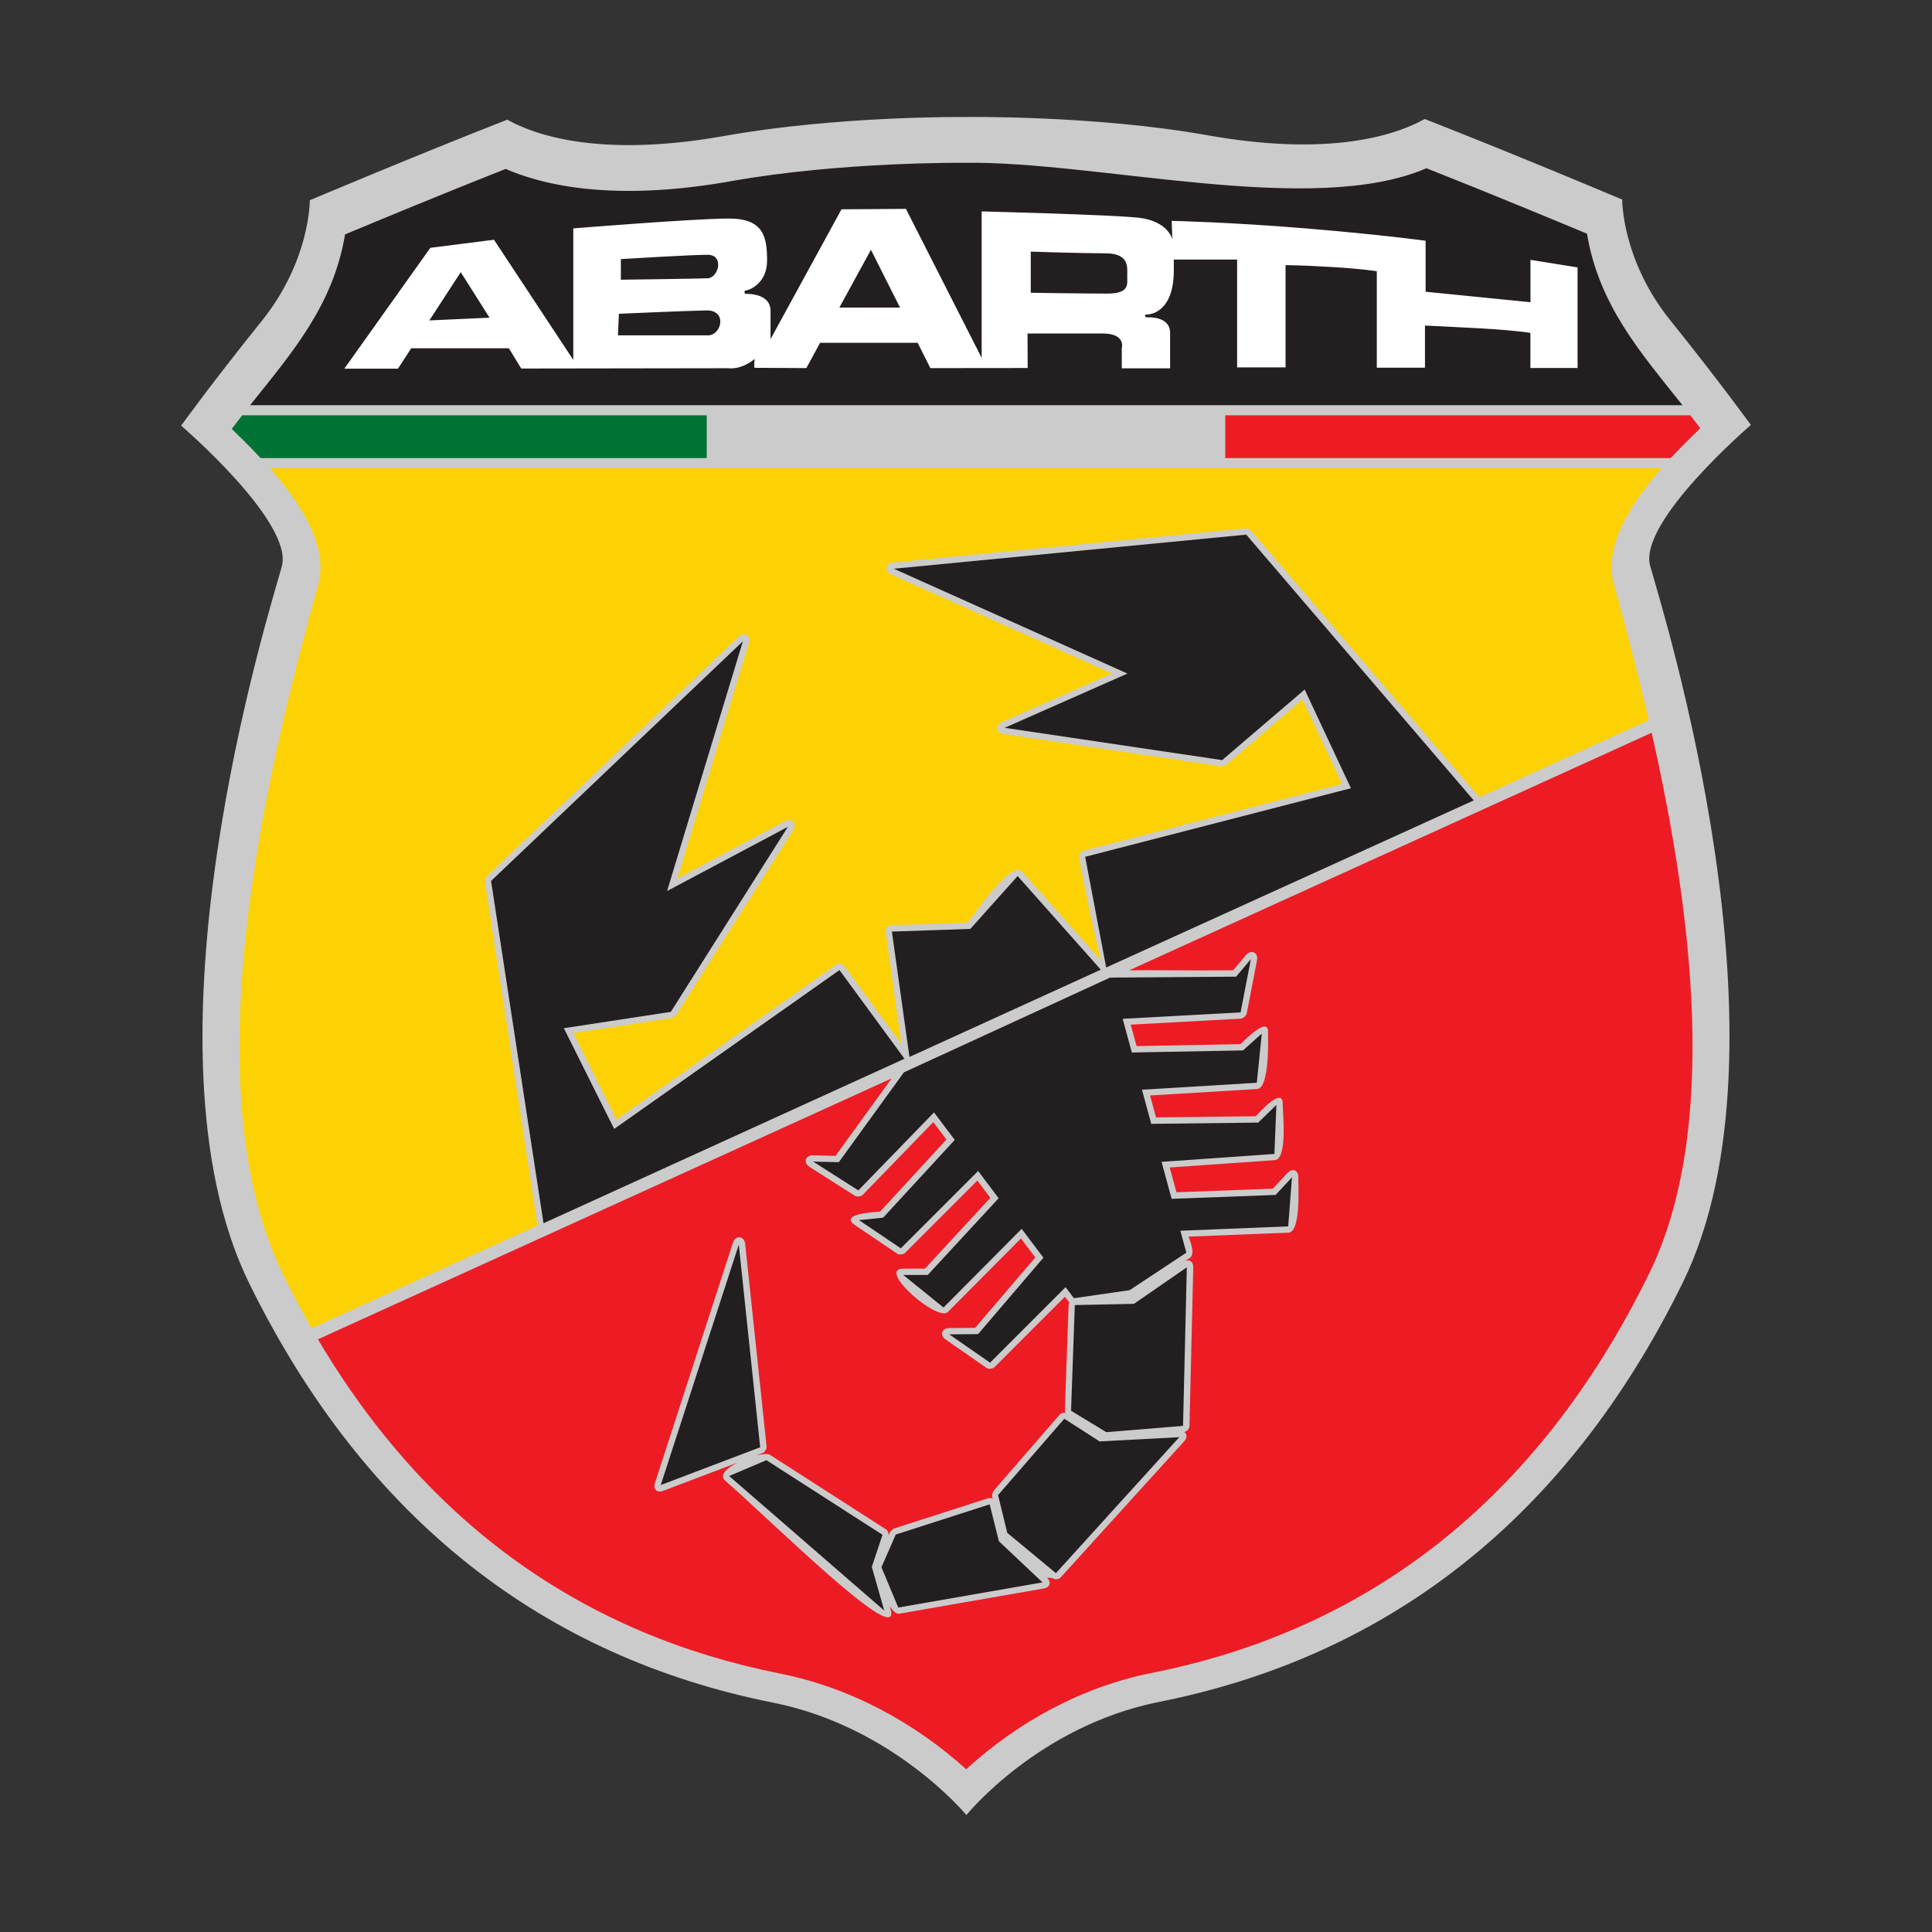
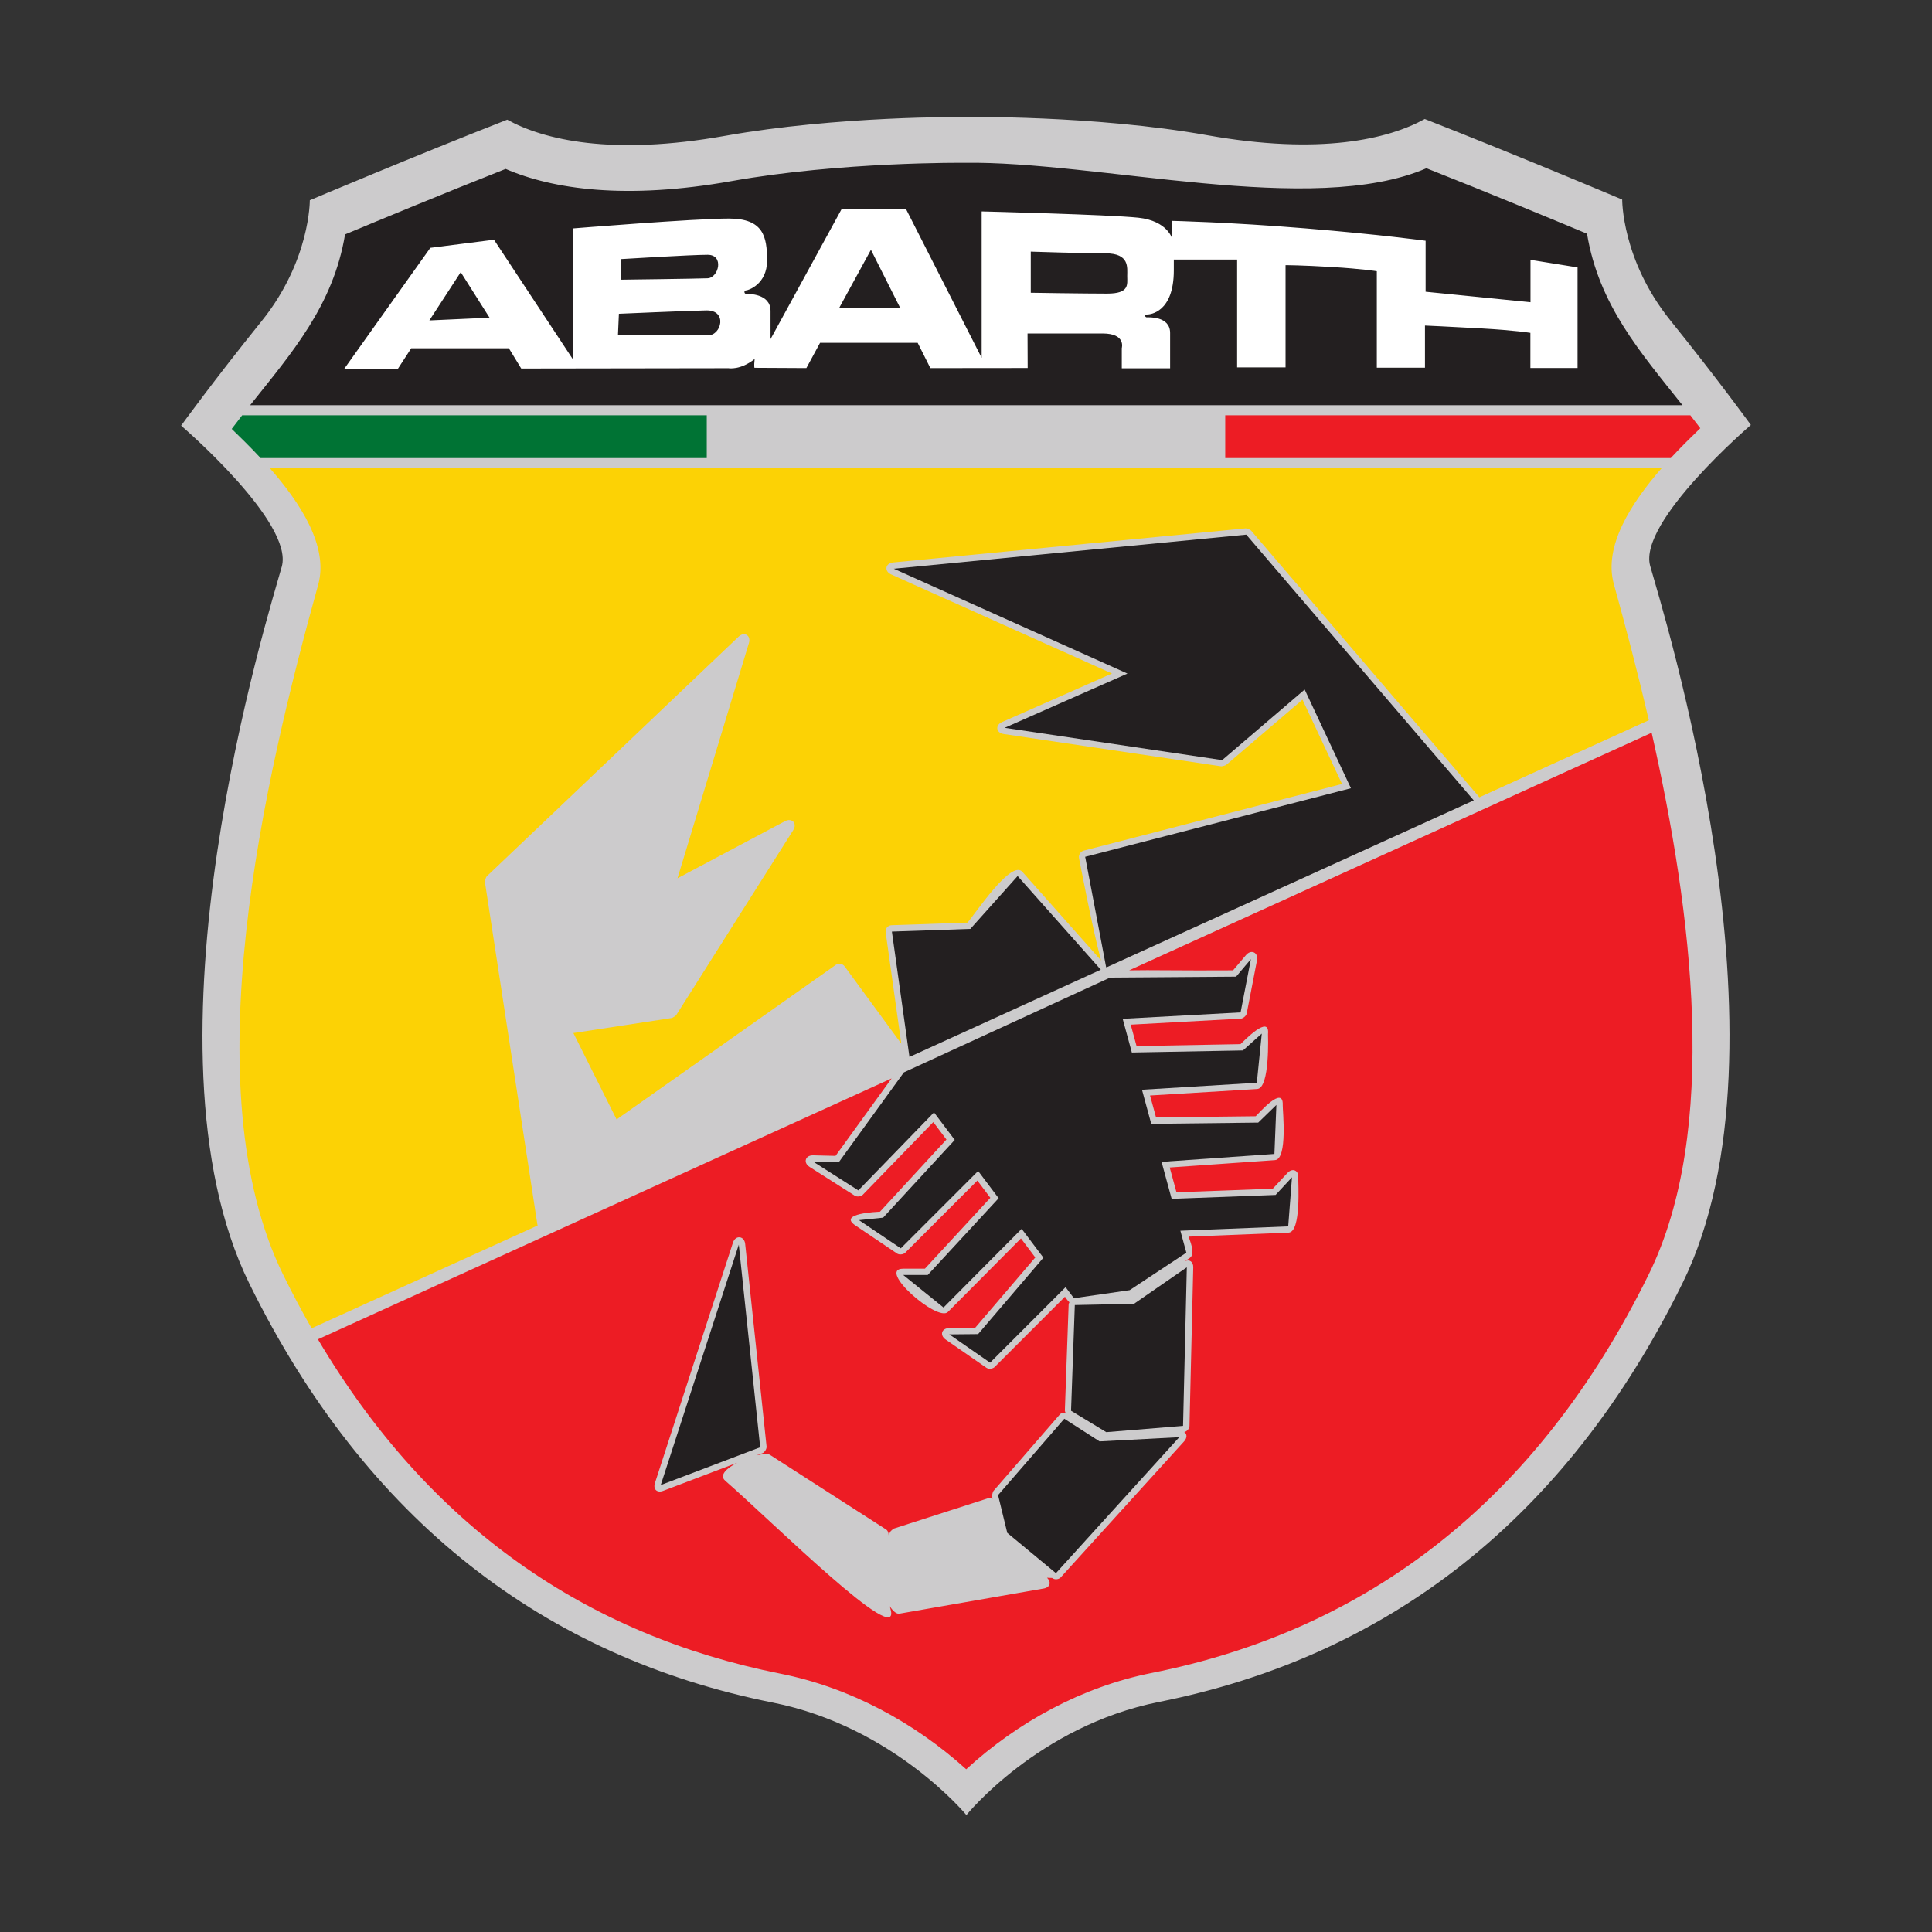
<svg xmlns="http://www.w3.org/2000/svg" width="512" height="512" viewBox="0 0 512 512" fill="none">
  <rect x="0" y="0" width="512" height="512" fill="#333333" stroke="none" />
  <path fill-rule="evenodd" clip-rule="evenodd" d="M255.487 31.005C255.487 31.005 222.014 30.672 192.079 36.009C162.143 41.346 144.053 37.053 134.422 31.716C109.824 41.346 82.103 53.065 82.103 53.065C82.103 53.065 82.238 69.077 69.349 85.08C56.46 101.091 48 112.801 48 112.801C48 112.801 77.935 138.443 74.677 150.153C71.419 161.862 35.111 277.185 66.082 340.179C97.061 403.173 144.692 439.229 204.824 451.208C236.838 457.59 256.108 481.009 256.108 481.009C256.108 481.009 275.144 457.4 307.167 451.028C367.299 439.049 414.939 403.002 445.909 339.999C476.889 277.005 440.572 161.682 437.314 149.973C434.056 138.263 464 112.621 464 112.621C464 112.621 455.54 100.911 442.651 84.9C429.762 68.888 429.897 52.885 429.897 52.885C429.897 52.885 402.176 41.175 377.578 31.536C367.947 36.873 349.857 41.166 319.921 35.829C289.986 30.492 255.487 31.005 255.487 31.005Z" fill="#CCCBCC" />
  <path d="M66.289 107.382C77.378 93.441 88.304 80.975 91.445 62.119C99.996 58.546 117.322 51.355 133.999 44.766C146.555 50.194 165.933 52.966 193.843 47.997C222.906 42.813 255.523 43.146 255.523 43.146C290.886 42.606 347.868 57.628 378.019 44.586C394.697 51.175 412.023 58.366 420.573 61.939C423.723 80.867 434.731 93.359 445.873 107.382H66.289Z" fill="#231F20" />
  <path fill-rule="evenodd" clip-rule="evenodd" d="M113.775 84.918L129.733 84.189L122.1 72.128L113.784 84.918H113.775ZM164.024 83.154C164.024 83.154 181.431 82.389 187.146 82.263C192.862 82.137 191.215 88.869 187.65 88.869H163.763L164.015 83.154H164.024ZM164.537 68.663C164.537 68.663 183.087 67.52 187.533 67.52C191.98 67.52 190.459 73.613 187.533 73.748C184.608 73.874 164.537 74.126 164.537 74.126V68.663ZM134.863 92.298H108.978L105.468 97.699H91.256L114.045 65.675L130.912 63.533L151.928 95.385V60.527C151.928 60.527 184.05 57.917 193.177 57.917C202.303 57.917 203.284 62.696 203.284 69.032C203.284 75.368 198.244 76.971 197.668 76.971C197.092 76.971 197.218 77.88 197.713 77.88C198.208 77.88 204.202 77.718 204.202 82.398V89.868L223.004 55.469L240.078 55.352L260.149 94.837V56.027C260.149 56.027 293.838 56.864 301.668 57.692C309.507 58.529 310.677 63.362 310.677 63.362L310.515 58.529C310.515 58.529 325.861 58.862 346.031 60.527C366.21 62.192 377.803 63.803 377.803 63.803V77.313L405.596 80.094V68.861L418.071 70.868V97.528H405.569V88.212C405.569 88.212 401.555 87.546 392.716 87.042C383.878 86.547 377.632 86.277 377.632 86.277V97.438H364.869V71.876C364.869 71.876 361.143 71.255 352.943 70.76C344.744 70.265 340.685 70.274 340.685 70.274V97.357H327.85V68.78H311.073V71.642C311.073 82.776 304.818 83.352 303.954 83.352C303.09 83.352 303.495 84.099 303.9 84.099C304.305 84.099 310.092 83.712 310.092 88.23V97.609H297.285V92.253C297.285 92.253 298.473 88.374 292.2 88.374H272.309L272.345 97.528L246.558 97.555L243.192 90.849H217.325L213.698 97.546L199.945 97.474C199.945 97.474 199.765 97.213 199.99 95.133C196.228 98.158 193.087 97.582 193.087 97.582L138.13 97.663L134.854 92.298H134.863ZM238.512 81.507L230.808 66.197L222.446 81.507H238.512ZM273.164 66.683V77.583C273.164 77.583 287.384 77.808 293.388 77.808C299.391 77.808 298.725 75.386 298.725 73.145C298.725 70.904 299.4 67.133 292.938 67.133C286.475 67.133 273.164 66.683 273.164 66.683Z" fill="white" />
  <path d="M440.365 124.06C432.336 133.232 424.884 144.716 427.683 154.788C430.689 165.615 433.938 177.847 436.953 190.871L392.032 211.302C391.978 211.212 391.906 211.113 391.825 211.023L331.54 140.594C331.36 140.378 330.388 139.991 330.109 140.018L236.703 149.055C234.606 149.262 234.255 151.377 236.181 152.232L294.684 178.486L265.567 191.348C263.668 192.185 263.947 194.219 265.999 194.525L323.638 203.084C323.845 203.111 324.808 202.841 324.97 202.697L345.176 185.416L355.653 207.764L287.168 225.432C286.385 225.63 285.791 226.566 285.944 227.358C285.944 227.358 289.571 246.484 291.786 254.522L270.923 231.031C267.979 227.718 258.394 242.254 256.387 244.504L236.307 245.188C235.29 245.224 234.57 246.079 234.714 247.087L238.845 276.564L223.814 256.07C223.301 255.377 222.212 255.197 221.51 255.692L163.403 296.662L151.955 273.765L178.038 269.777C178.245 269.741 179.082 269.201 179.199 269.021L210.215 219.996C211.34 218.214 209.882 216.639 208.018 217.629L179.541 232.759L198.469 170.422C199.081 168.406 197.254 167.272 195.724 168.73L128.995 232.237C128.788 232.435 128.455 233.416 128.5 233.695L142.396 324.41C142.414 324.536 142.441 324.653 142.477 324.77L82.579 352.014C79.978 347.478 77.476 342.771 75.073 337.884C50.691 288.3 70.132 206.018 84.326 154.95C87.143 144.815 79.573 133.25 71.482 124.042H440.374" fill="#FCD205" />
  <path d="M437.71 194.192C448.501 241.966 455.711 299.542 436.936 337.722C407.243 398.097 362.106 432.019 305.215 443.351C286.818 447.014 269.789 456.293 256.054 468.876C242.229 456.401 225.183 447.194 206.786 443.531C155.483 433.315 113.73 404.73 84.254 354.931L236.289 285.789L221.429 306.319L215.489 306.175C213.401 306.121 212.789 308.128 214.553 309.244L226.542 316.877C227.091 317.228 228.18 317.102 228.639 316.634L247.333 297.364L250.816 301.99L233.211 321.107C232.644 321.161 221.916 321.53 226.677 324.743L237.756 332.213C238.305 332.583 239.394 332.474 239.871 332.006L259.015 312.863L262.453 317.435L245.11 336.219H239.349C232.248 336.219 248.458 350.448 251.203 347.685L270.563 328.199L274.361 333.24L258.421 351.897L251.554 351.96C249.529 351.978 248.953 353.842 250.618 354.994L261.427 362.491C261.985 362.878 263.074 362.779 263.561 362.302L282.218 343.644C282.506 344.022 282.902 344.661 283.406 345.12C283.28 345.318 283.199 345.543 283.199 345.786L282.2 373.804C282.2 373.948 282.272 374.182 282.389 374.426C281.732 374.335 281.192 374.461 280.832 374.885L263.272 395.126C263.092 395.334 262.849 396.342 262.912 396.612L263.056 397.197C262.696 396.972 262.282 396.918 261.796 397.071L236.901 405.081C236.703 405.144 235.965 405.81 235.884 405.999L235.506 406.854C235.479 406.161 235.281 405.612 234.813 405.315L204.05 385.55C203.492 385.19 202.106 385.298 200.458 385.712L202.088 385.091C202.646 384.875 203.213 383.948 203.15 383.354L197.479 329.657C197.254 327.488 194.905 327.245 194.239 329.315L173.565 393.02C173.025 394.667 174.123 395.712 175.743 395.09L195.346 387.647C192.529 389.105 190.54 390.968 192.187 392.399C204.473 403.065 239.196 437.672 235.983 426.349L235.785 425.665C236.658 426.961 237.558 427.78 238.368 427.636L276.602 420.967C278.276 420.679 278.69 419.275 277.457 418.114L278.816 418.168C279.455 418.699 280.553 418.618 281.111 418.006L313.801 381.977C314.665 381.014 314.593 379.997 313.837 379.502C314.548 379.358 315.214 378.611 315.223 377.9L316.222 335.877C316.258 334.365 315.232 333.663 314.017 334.221L315.322 333.348C316.978 332.258 315.124 328.271 314.98 327.722L341.468 326.66C344.924 326.525 343.979 313.241 344.06 312.115C344.213 310.144 342.521 309.406 341.18 310.855L337.31 315.014L311.776 315.968L309.985 309.397L337.868 307.444C341.306 307.201 339.893 294.187 339.938 292.864C340.154 287.499 333.71 294.907 332.774 295.816L306.358 296.122L304.773 290.316L333.161 288.597C336.608 288.39 336.023 274.107 336.032 274.062C336.581 268.607 329.615 275.916 328.733 276.708L301.2 277.221L299.652 271.542L328.841 269.948C329.444 269.912 330.272 269.192 330.389 268.598L333.116 254.495C333.521 252.425 331.577 251.489 330.209 253.1L326.771 257.15C313.126 257.249 304.954 257.024 299.229 257.15L437.728 194.174" fill="#ED1C24" />
  <path d="M450.597 113.485C448.302 115.699 445.557 118.381 442.767 121.396H324.699V110.056H447.96C448.842 111.181 449.724 112.324 450.597 113.485Z" fill="#ED1C24" />
  <path d="M187.299 121.396H69.07C66.333 118.453 63.651 115.834 61.41 113.665C62.328 112.441 63.255 111.244 64.182 110.056H187.299V121.396Z" fill="#007334" />
  <path fill-rule="evenodd" clip-rule="evenodd" d="M284.837 345.858L300.516 345.525L314.52 335.85L313.521 377.873L293.18 379.538L283.838 373.867L284.837 345.849" fill="#231F20" />
  <path fill-rule="evenodd" clip-rule="evenodd" d="M282.056 375.983L291.398 381.986L312.522 380.87L279.833 416.899L266.935 406.224L264.496 396.216L282.056 375.974V375.983Z" fill="#231F20" />
-   <path fill-rule="evenodd" clip-rule="evenodd" d="M262.274 398.664L264.722 408.447L276.279 419.347L238.045 426.016L233.59 415.341L237.379 406.674L262.283 398.664H262.274Z" fill="#231F20" />
-   <path fill-rule="evenodd" clip-rule="evenodd" d="M233.876 406.728L231.041 415.234L234.326 426.817L193.23 391.158L203.104 386.963L233.867 406.728H233.876Z" fill="#231F20" />
  <path fill-rule="evenodd" clip-rule="evenodd" d="M195.787 329.846L201.457 383.543L175.104 393.551L195.787 329.846Z" fill="#231F20" />
  <path fill-rule="evenodd" clip-rule="evenodd" d="M305.071 297.832L333.44 297.499L338.255 292.818L337.733 305.806L307.825 307.903L310.498 317.705L338.048 316.669L342.387 311.998L341.388 325.004L312.811 326.156L314.395 331.97L299.374 341.907L284.595 344.04L282.39 341.106L262.382 361.123L251.572 353.625L259.205 353.553L276.512 333.302L270.752 325.652L250.042 346.506L239.368 337.884H245.857L264.65 317.543L259.214 310.324L238.72 330.818L227.64 323.348L234.039 322.691L253.012 302.089L247.522 294.798L227.469 315.463L215.48 307.831L222.294 307.993L239.539 284.187L294.189 259.067L327.572 258.824L331.496 254.188L328.769 268.292L297.519 269.993L299.95 278.922L329.399 278.373L334.385 273.908L333.071 286.941L302.632 288.786L305.089 297.814L305.071 297.832Z" fill="#231F20" />
-   <path fill-rule="evenodd" clip-rule="evenodd" d="M222.465 257.078L239.701 280.578L144.035 324.176L130.139 233.461L196.868 169.954L176.779 236.134L208.793 219.123L177.778 268.149L149.427 272.487L162.765 299.173L222.465 257.087V257.078Z" fill="#231F20" />
  <path fill-rule="evenodd" clip-rule="evenodd" d="M269.681 232.164L291.723 256.978L241.015 280.1L236.361 246.88L257.152 246.169L269.681 232.164Z" fill="#231F20" />
  <path fill-rule="evenodd" clip-rule="evenodd" d="M390.566 212.112L293.271 256.34L293.136 256.322L287.583 227.062L358.011 208.89L345.752 182.735L323.881 201.437L266.243 192.878L298.788 178.504L236.865 150.72L330.272 141.684L390.557 212.112H390.566Z" fill="#231F20" />
</svg>